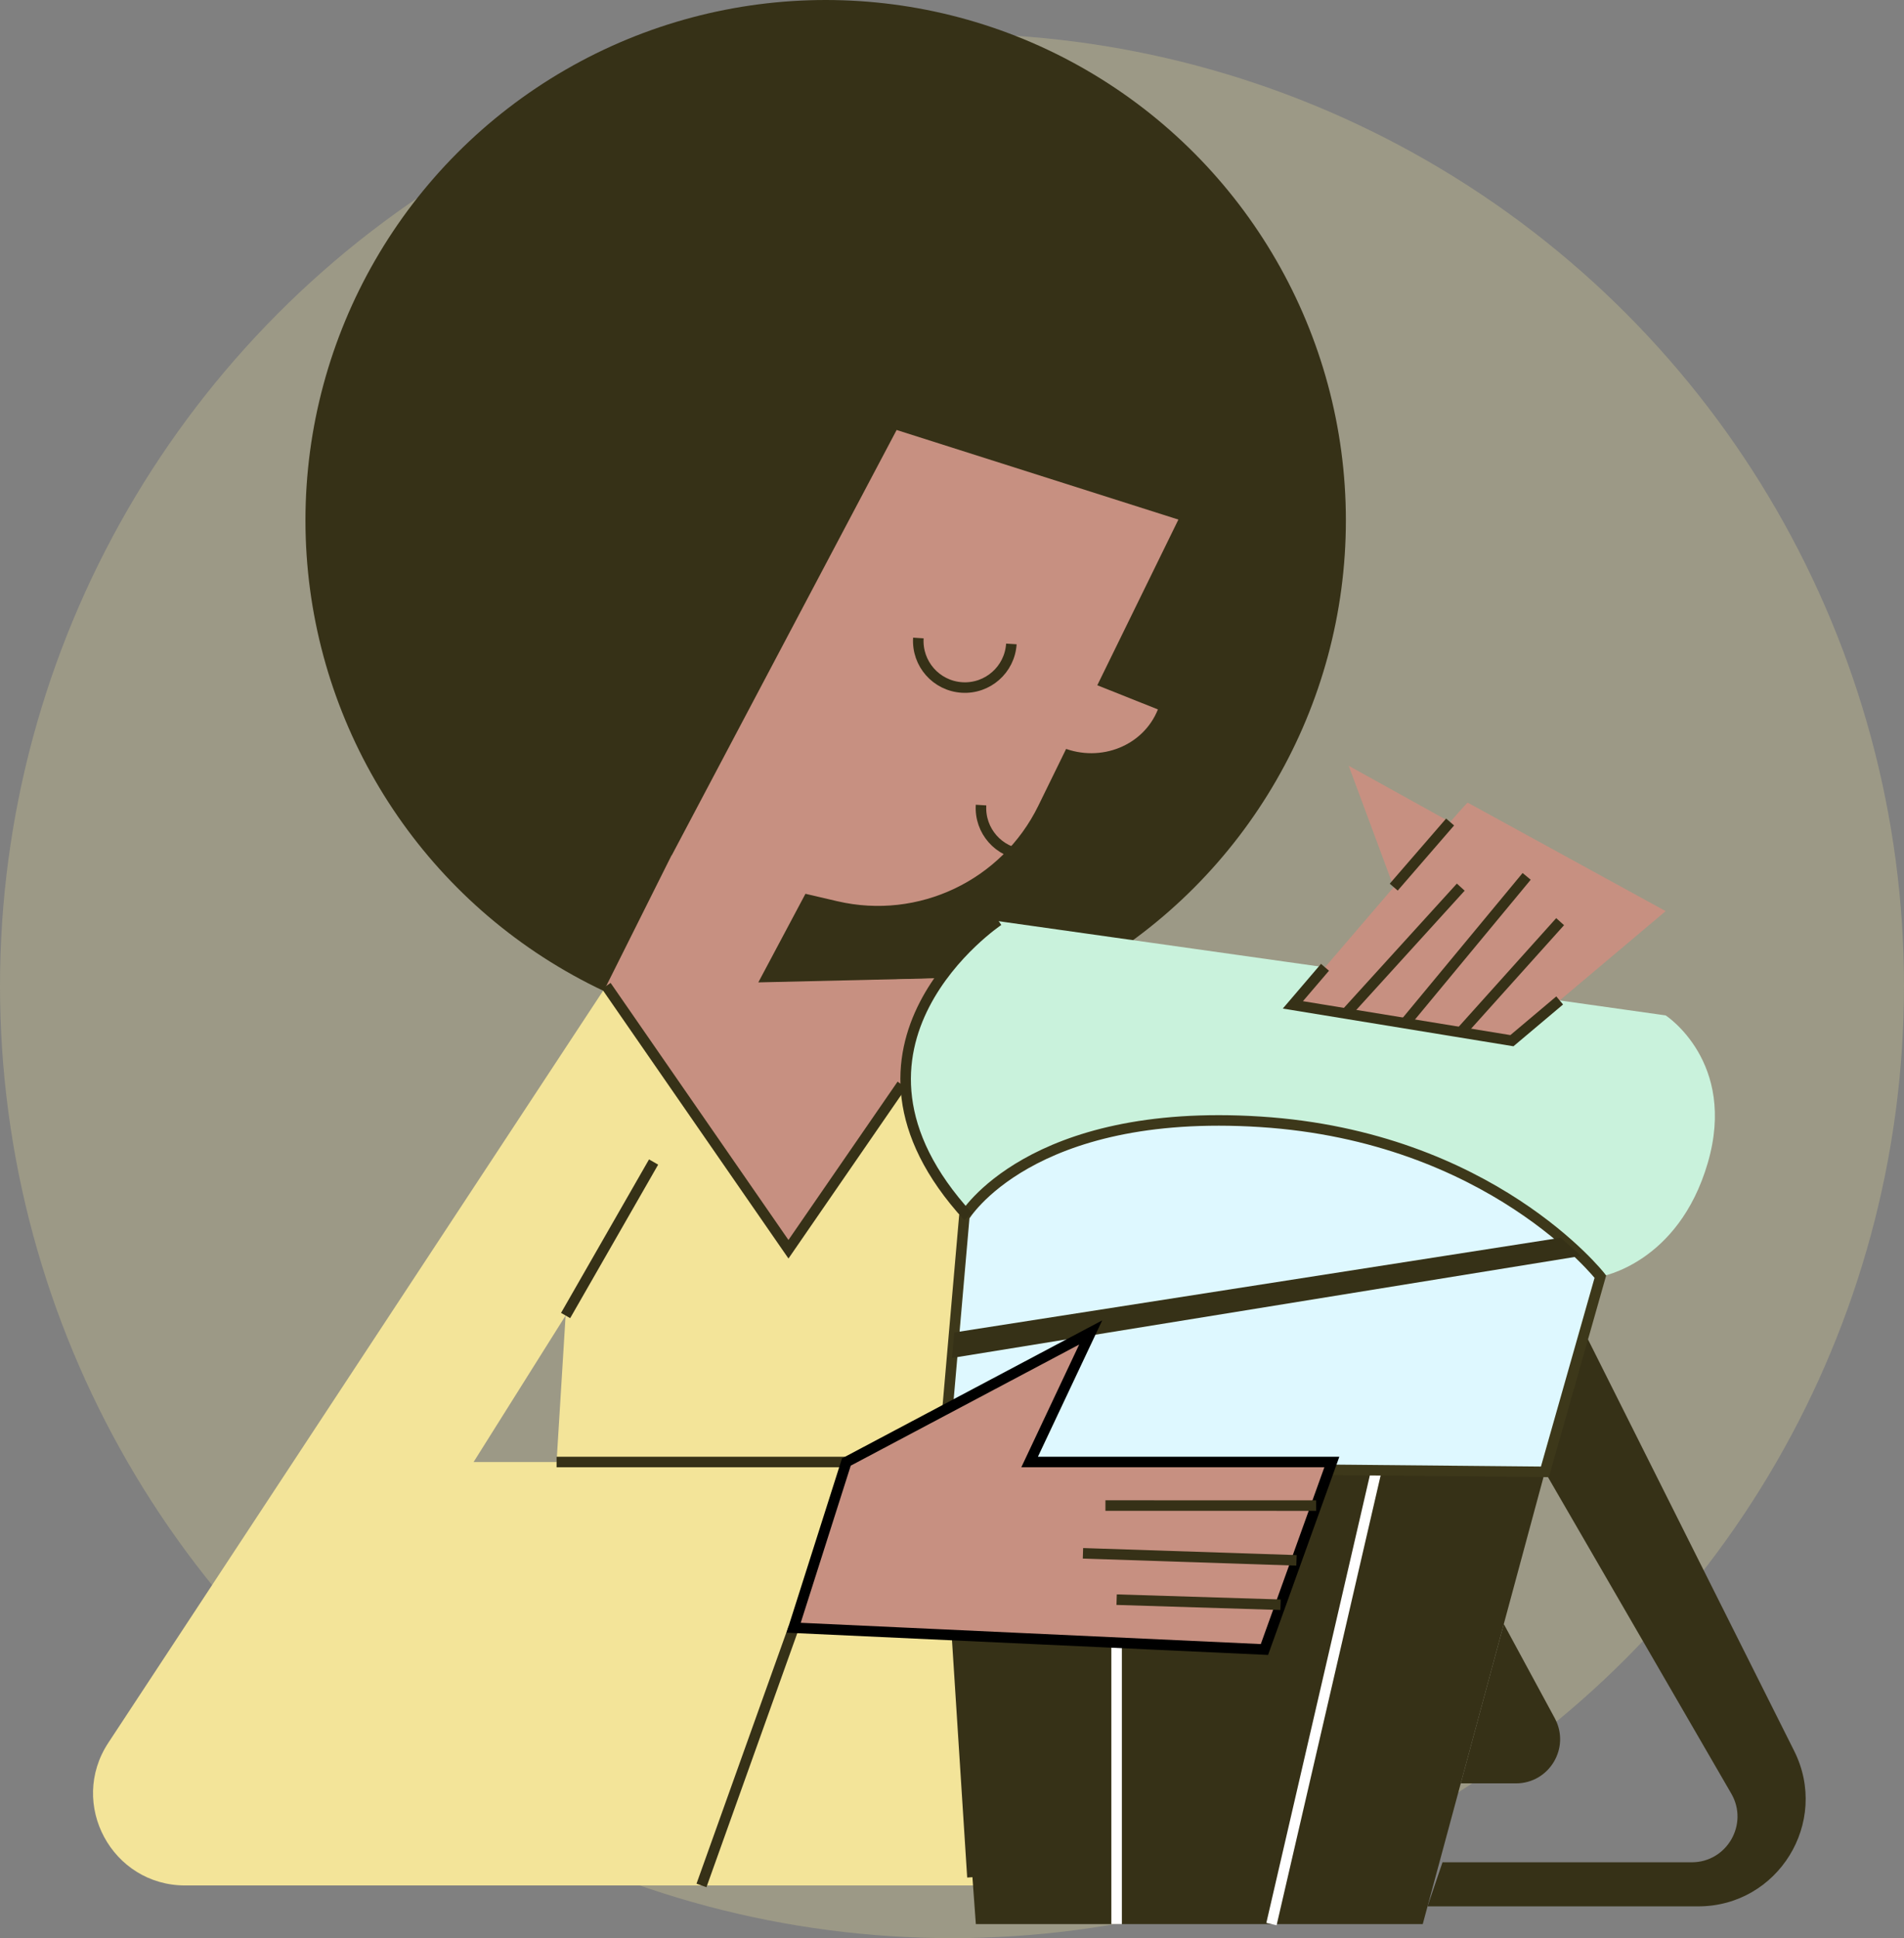
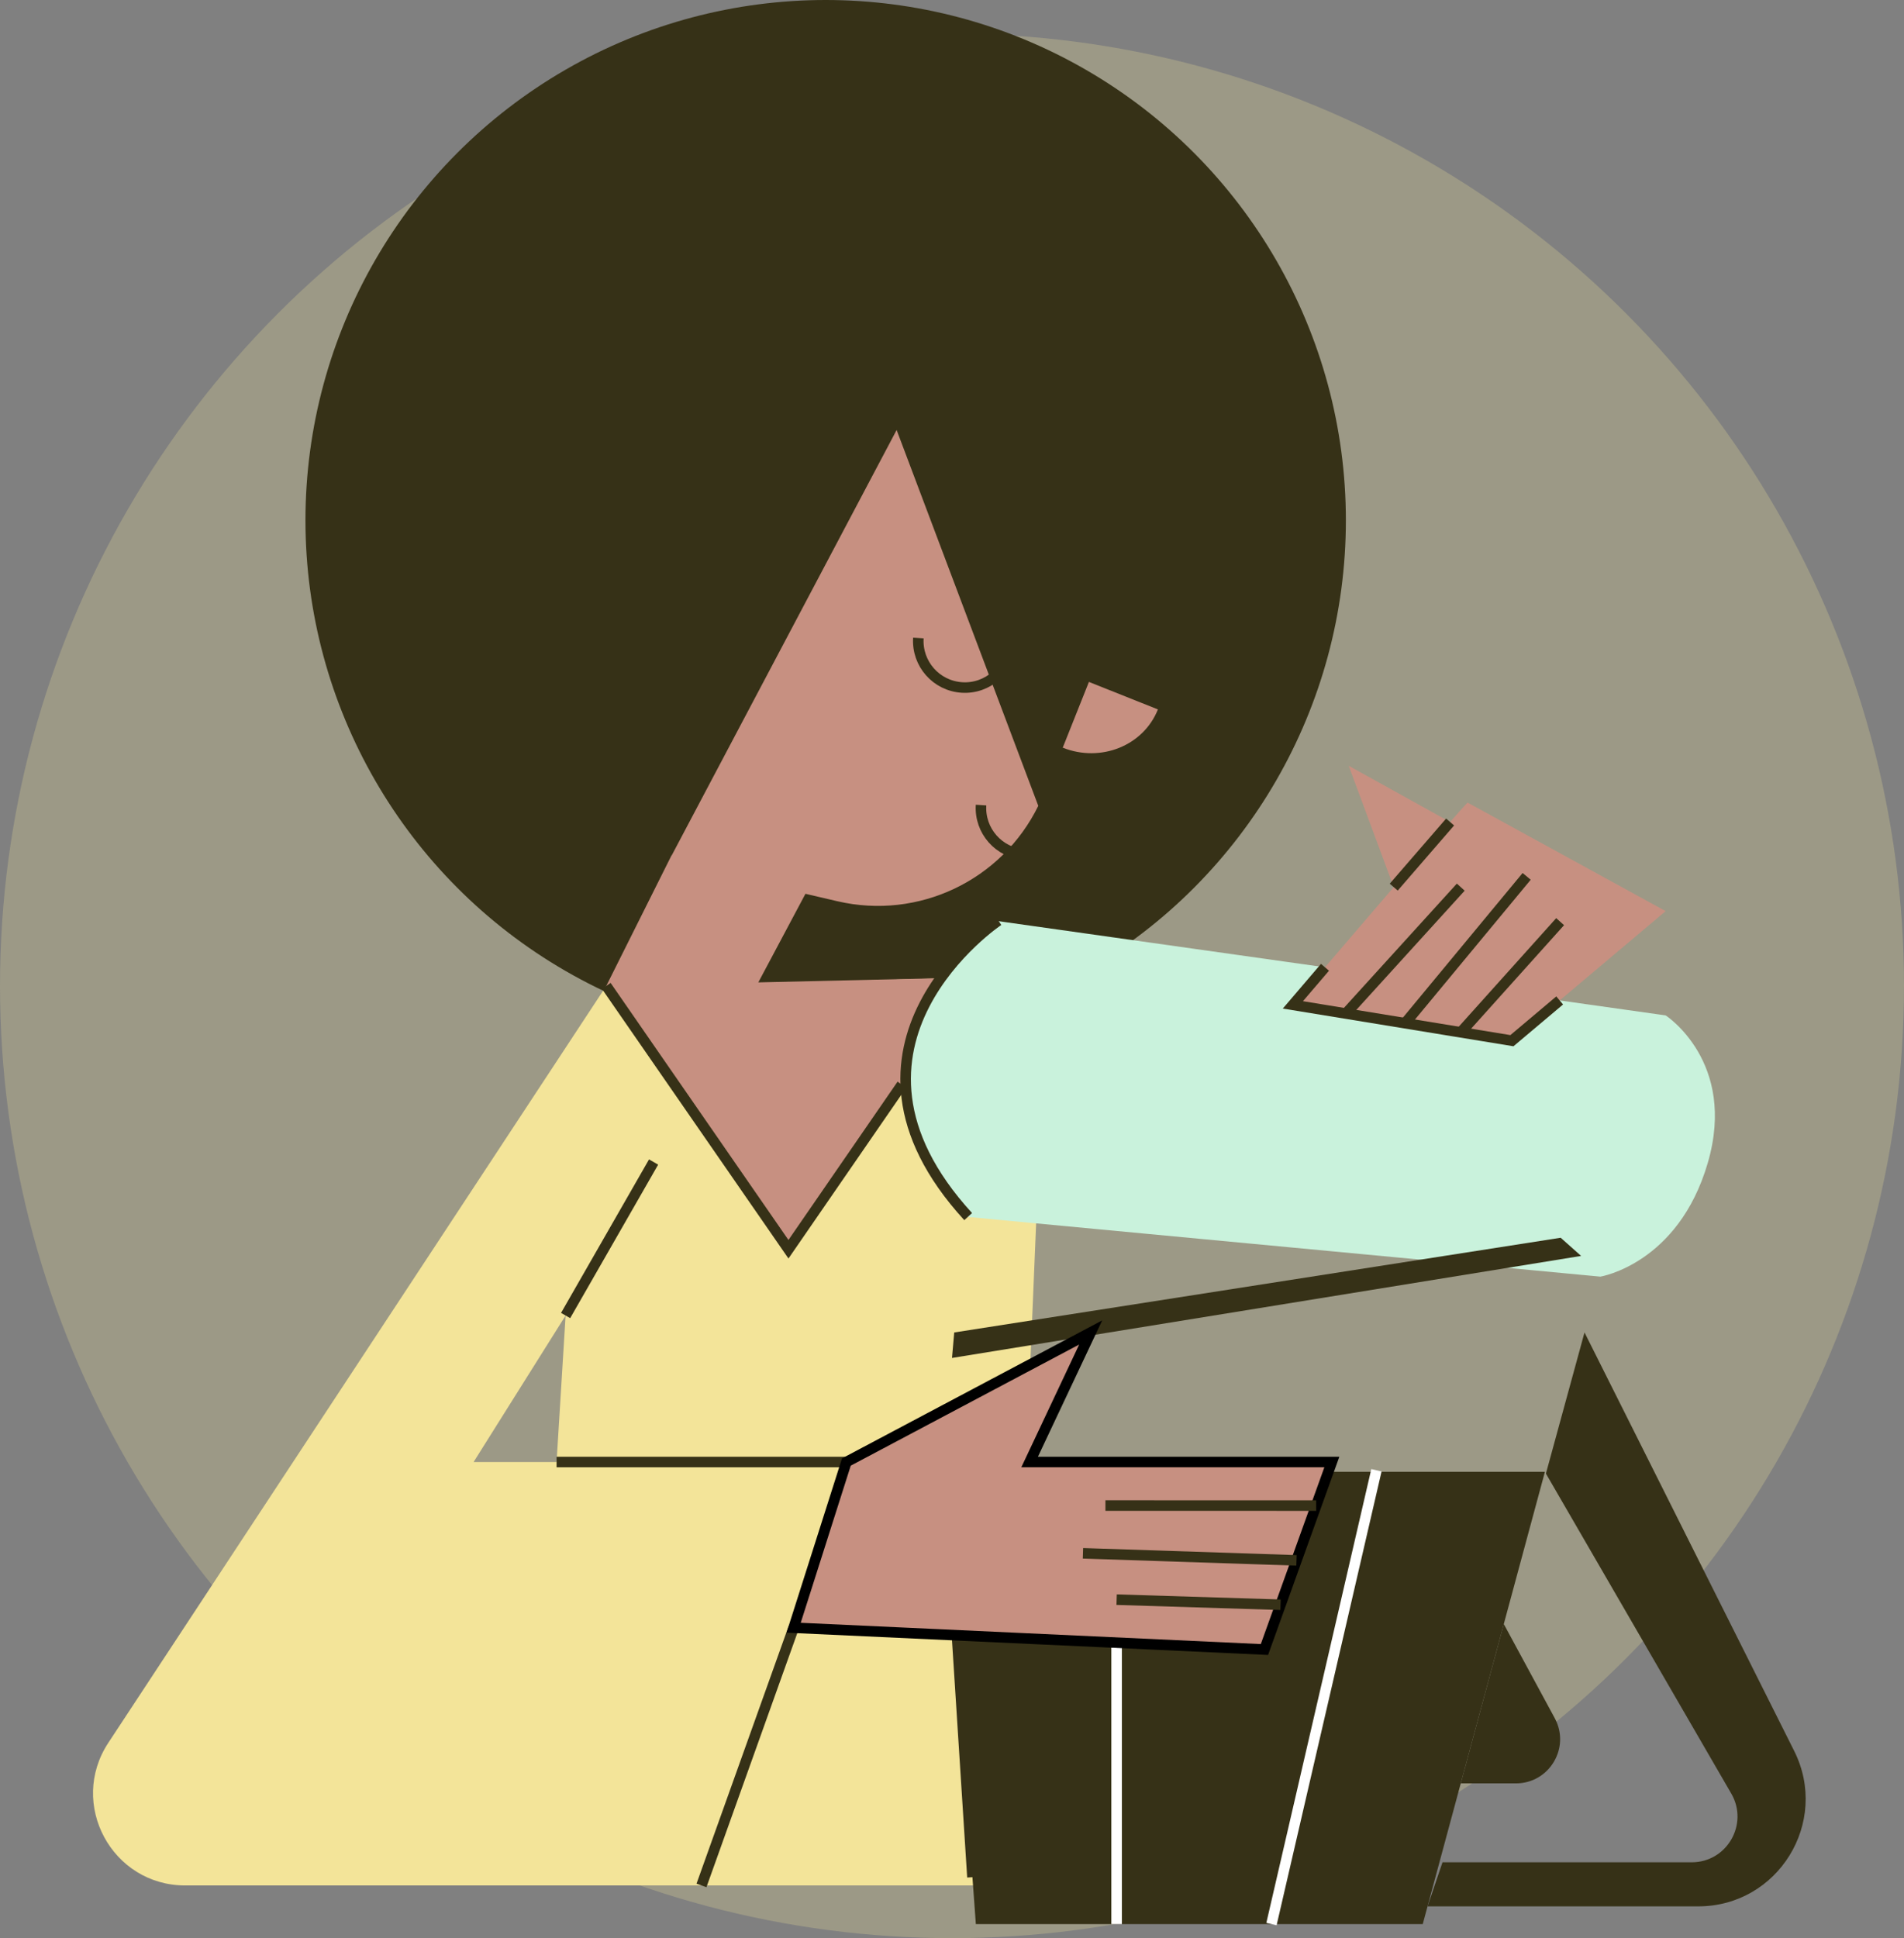
<svg xmlns="http://www.w3.org/2000/svg" id="Livello_2" data-name="Livello 2" viewBox="0 0 1808.06 1840.03">
  <rect x="0" y="0" width="1808.06" height="1840.03" fill="#808080" stroke="none" />
  <defs>
    <style>
      .cls-1 {
        stroke: #fff;
      }

      .cls-1, .cls-2, .cls-3, .cls-4, .cls-5 {
        stroke-miterlimit: 10;
        stroke-width: 10px;
      }

      .cls-1, .cls-6, .cls-7, .cls-3 {
        fill: #f3e499;
      }

      .cls-8 {
        fill: #c9f2dc;
      }

      .cls-8, .cls-6, .cls-7, .cls-9, .cls-10 {
        stroke-width: 0px;
      }

      .cls-2 {
        fill: none;
      }

      .cls-2, .cls-3 {
        stroke: #363117;
      }

      .cls-6 {
        opacity: .25;
      }

      .cls-4 {
        fill: #def8ff;
        stroke: #3d381a;
      }

      .cls-9 {
        fill: #363117;
      }

      .cls-5 {
        stroke: #000;
      }

      .cls-5, .cls-10 {
        fill: #c79081;
      }
    </style>
  </defs>
  <g id="Livello_2-2" data-name="Livello 2">
    <g>
      <circle class="cls-6" cx="904.03" cy="936" r="904.03" />
      <g>
        <circle class="cls-9" cx="784.06" cy="494" r="494" />
        <path class="cls-7" d="m675.73,1790H175.88c-69.57,0-111.26-77.33-73.01-135.45l472.86-718.55h158l-284,452h354l-128,402Z" />
        <polygon class="cls-7" points="637.73 936 993.73 926 957.73 1790 503.73 1790 541.73 1174 637.73 936" />
-         <path class="cls-10" d="m851.45,408.22l-213.56,403.81-.16-.04-62,124,173,250,177.94-258.12-206.57,4.78,44.77-84.11,30.34,7.07c76.92,17.91,156.02-19.65,190.75-90.58l133.06-271.76-267.56-85.05Z" />
+         <path class="cls-10" d="m851.45,408.22l-213.56,403.81-.16-.04-62,124,173,250,177.94-258.12-206.57,4.78,44.77-84.11,30.34,7.07c76.92,17.91,156.02-19.65,190.75-90.58Z" />
        <polygon class="cls-9" points="1243.06 1397.33 1467.06 1397.33 1351.06 1826.67 926.67 1826.67 895.06 1392 1243.06 1397.33" />
        <path class="cls-8" d="m1519.73,1212s74-12,102-108-40-140-40-140l-637.33-90s-177.33,118.67-28.67,281l604,57Z" />
        <line class="cls-1" x1="1060.36" y1="1559.51" x2="1060.36" y2="1826.67" />
        <line class="cls-1" x1="1207.4" y1="1826.67" x2="1307.07" y2="1395.84" />
        <path class="cls-9" d="m1703.77,1662.27l-199.1-397.27-36.65,133.98,176.03,303.82c16.78,28.96-4.12,65.21-37.58,65.21h-236.64l-14.22,41.84h257.05c75.8,0,125.07-79.81,91.11-147.57Z" />
        <path class="cls-9" d="m1387.16,1693.09h52.38c31.76,0,51.99-33.95,36.87-61.88l-48.38-89.37" />
        <line class="cls-2" x1="537.11" y1="1248.93" x2="620.66" y2="1103.19" />
        <line class="cls-2" x1="528.53" y1="1388" x2="803.73" y2="1388" />
        <line class="cls-3" x1="753.64" y1="1545.33" x2="666.13" y2="1790" />
-         <path class="cls-4" d="m1467.06,1397.33l52.67-185.33s-104-133-323-147-281,90-281,90l-20.67,237,572,5.33Z" />
        <path class="cls-2" d="m948.05,874s-177.33,118.67-28.67,281" />
        <polygon class="cls-9" points="904.03 1289.2 1501.44 1192.34 1482.03 1175.08 906.14 1265 904.03 1289.2" />
        <polyline class="cls-2" points="856.45 1029.75 748.73 1186 575.73 936" />
        <line class="cls-3" x1="923.44" y1="1782.17" x2="908.73" y2="1552.5" />
        <polygon class="cls-5" points="803.73 1388 1035.73 1265 977.73 1388 1264.73 1388 1200.73 1566 753.64 1545.33 803.73 1388" />
        <line class="cls-3" x1="1249.85" y1="1429.38" x2="1049.73" y2="1429.33" />
        <line class="cls-3" x1="1231.16" y1="1481.37" x2="1028.4" y2="1474.67" />
        <line class="cls-3" x1="1216.02" y1="1523.49" x2="1060.36" y2="1518.67" />
        <path class="cls-10" d="m1009.18,709.82c36.18,14.41,76.64-1.85,90.38-36.32l-65.51-26.1-24.86,62.41Z" />
        <path class="cls-2" d="m872.09,605.7c-1.56,24.39,16.94,45.42,41.33,46.98,24.39,1.56,45.42-16.94,46.98-41.33" />
        <path class="cls-2" d="m931.61,764.32c-1.56,24.39,16.94,45.42,41.33,46.98" />
        <path class="cls-10" d="m1393.73,762c-3,1-166,192-166,192l208,34,146-123-188-103Z" />
        <polygon class="cls-10" points="1323.5 842.22 1280.73 727 1377.04 780.39 1323.5 842.22" />
        <line class="cls-3" x1="1278.06" y1="962.23" x2="1387.16" y2="842.22" />
        <line class="cls-3" x1="1335.11" y1="970.41" x2="1449.73" y2="832" />
        <line class="cls-3" x1="1387.16" y1="980.06" x2="1481.51" y2="875" />
        <line class="cls-3" x1="1323.5" y1="842.22" x2="1377.04" y2="780.39" />
        <polyline class="cls-2" points="1258.23 918.32 1227.73 954 1435.73 988 1481.09 949.79" />
      </g>
    </g>
  </g>
</svg>